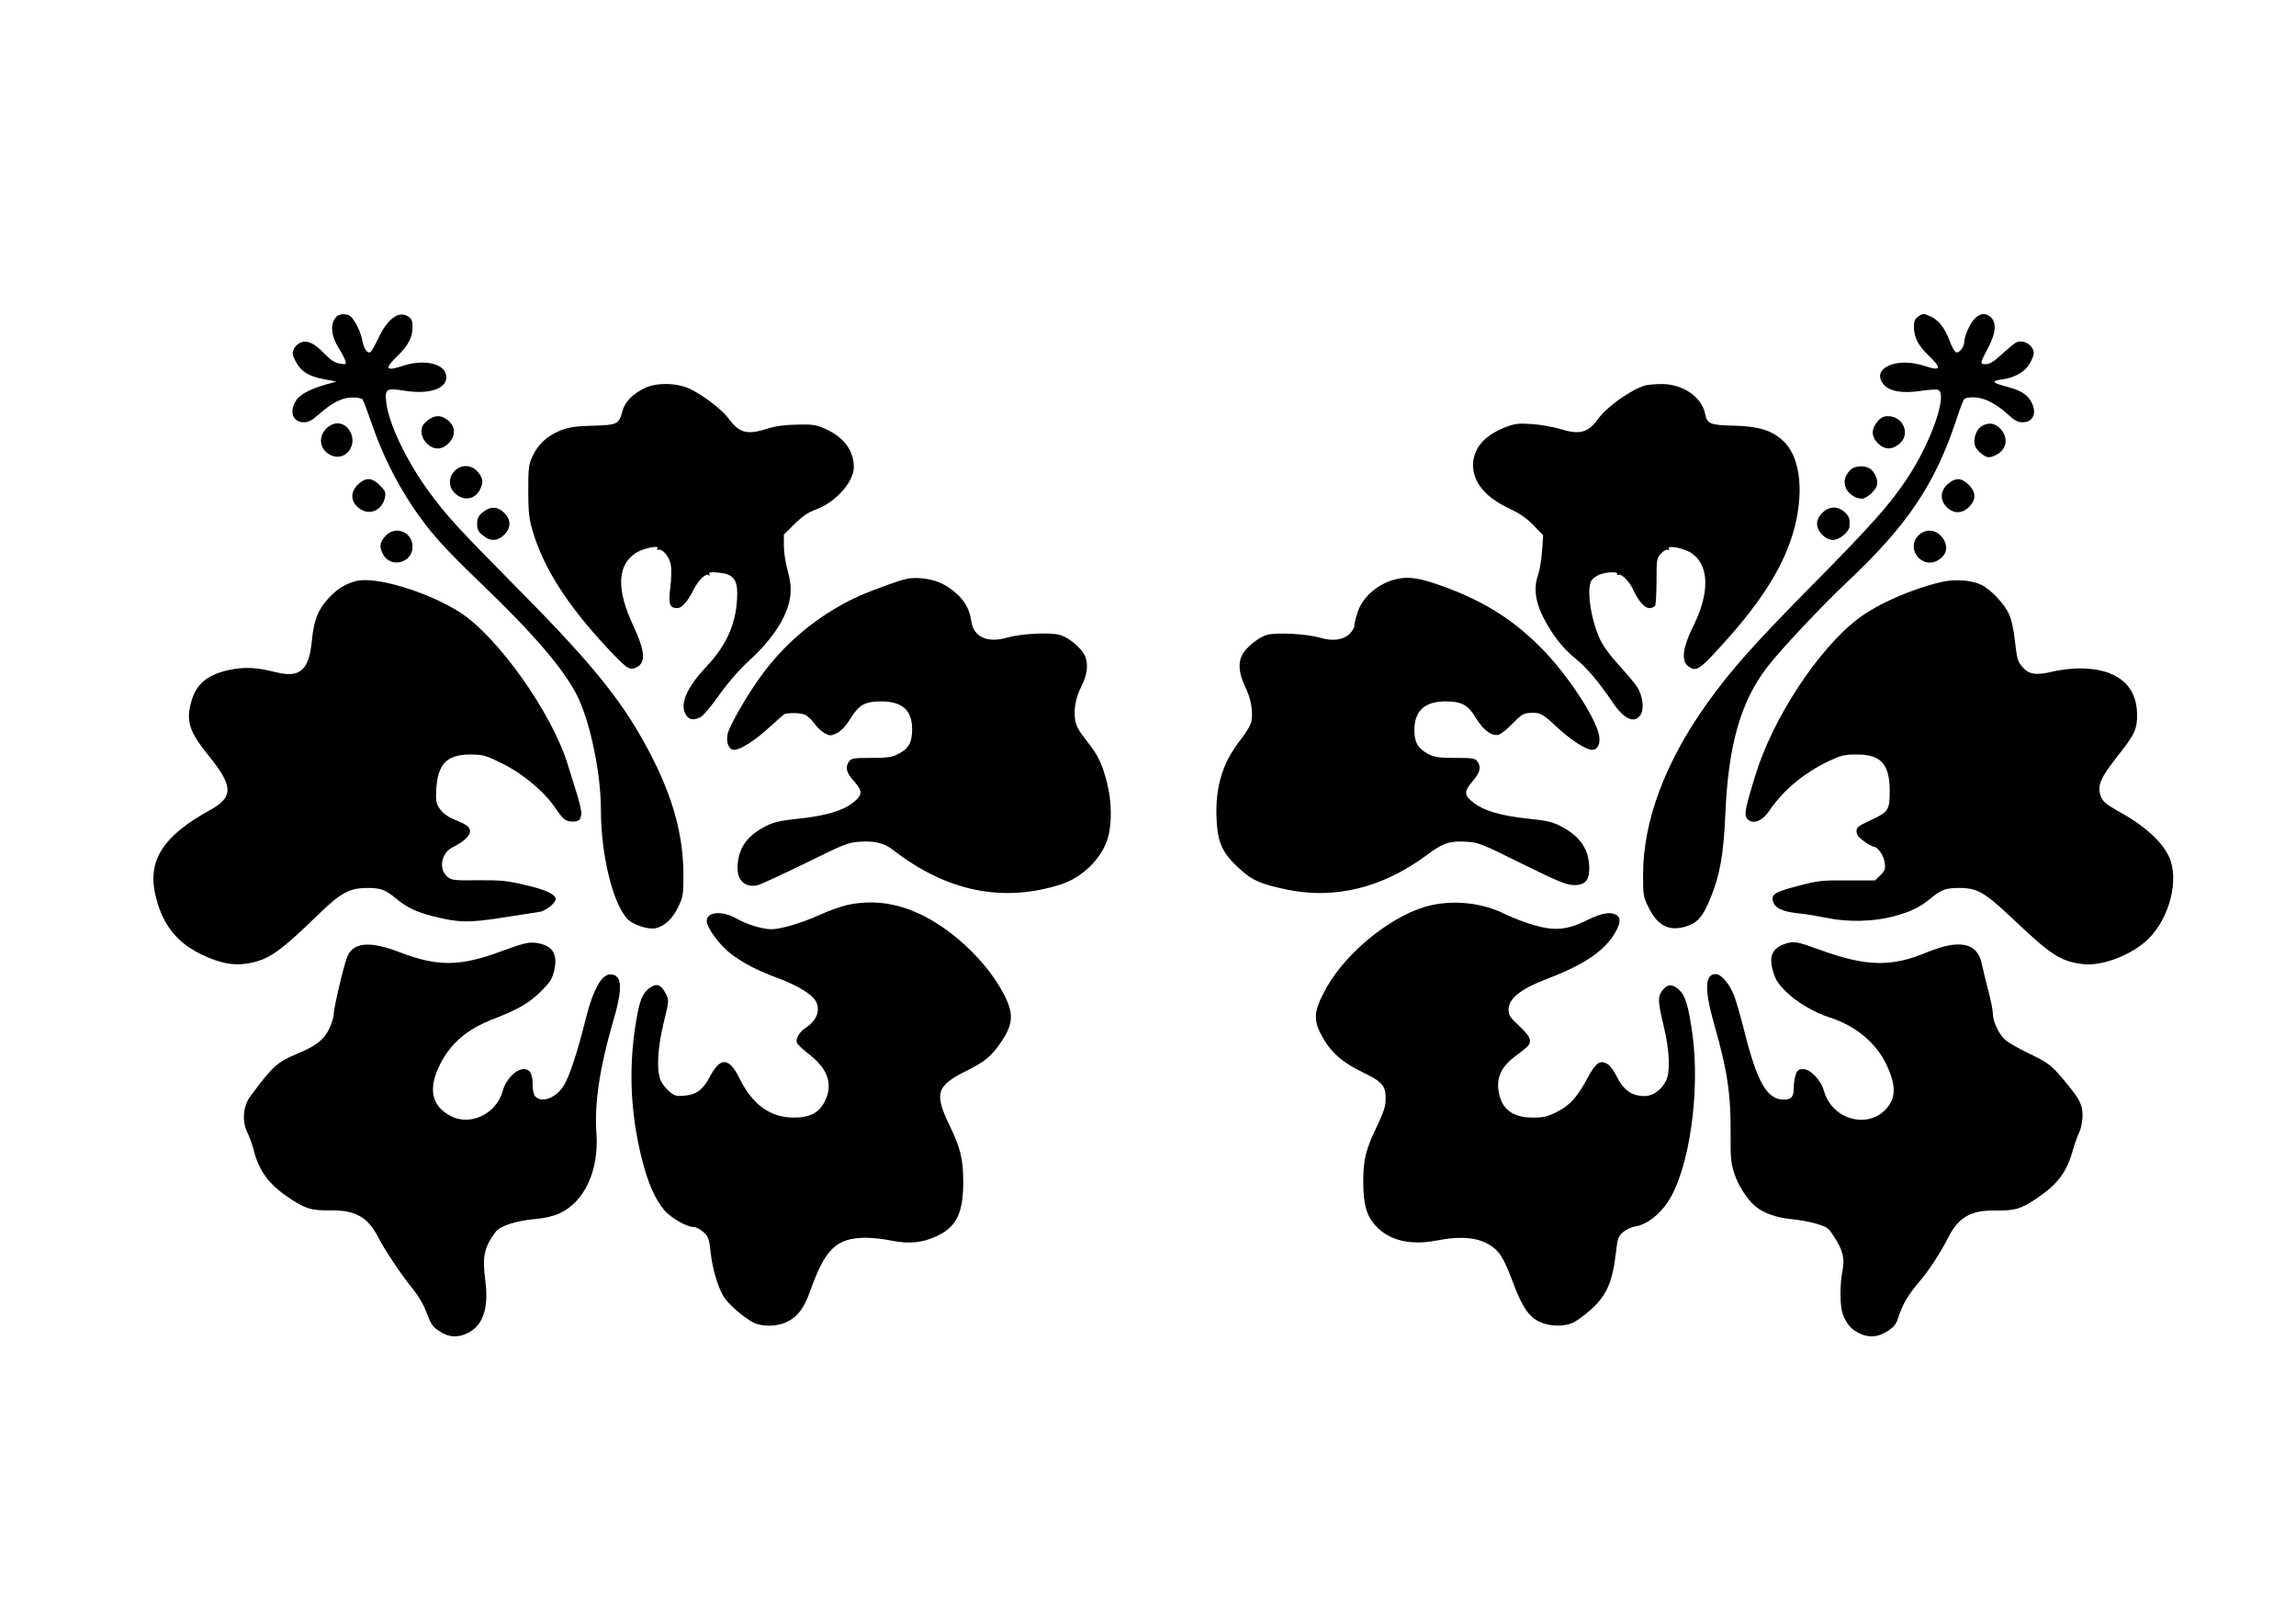
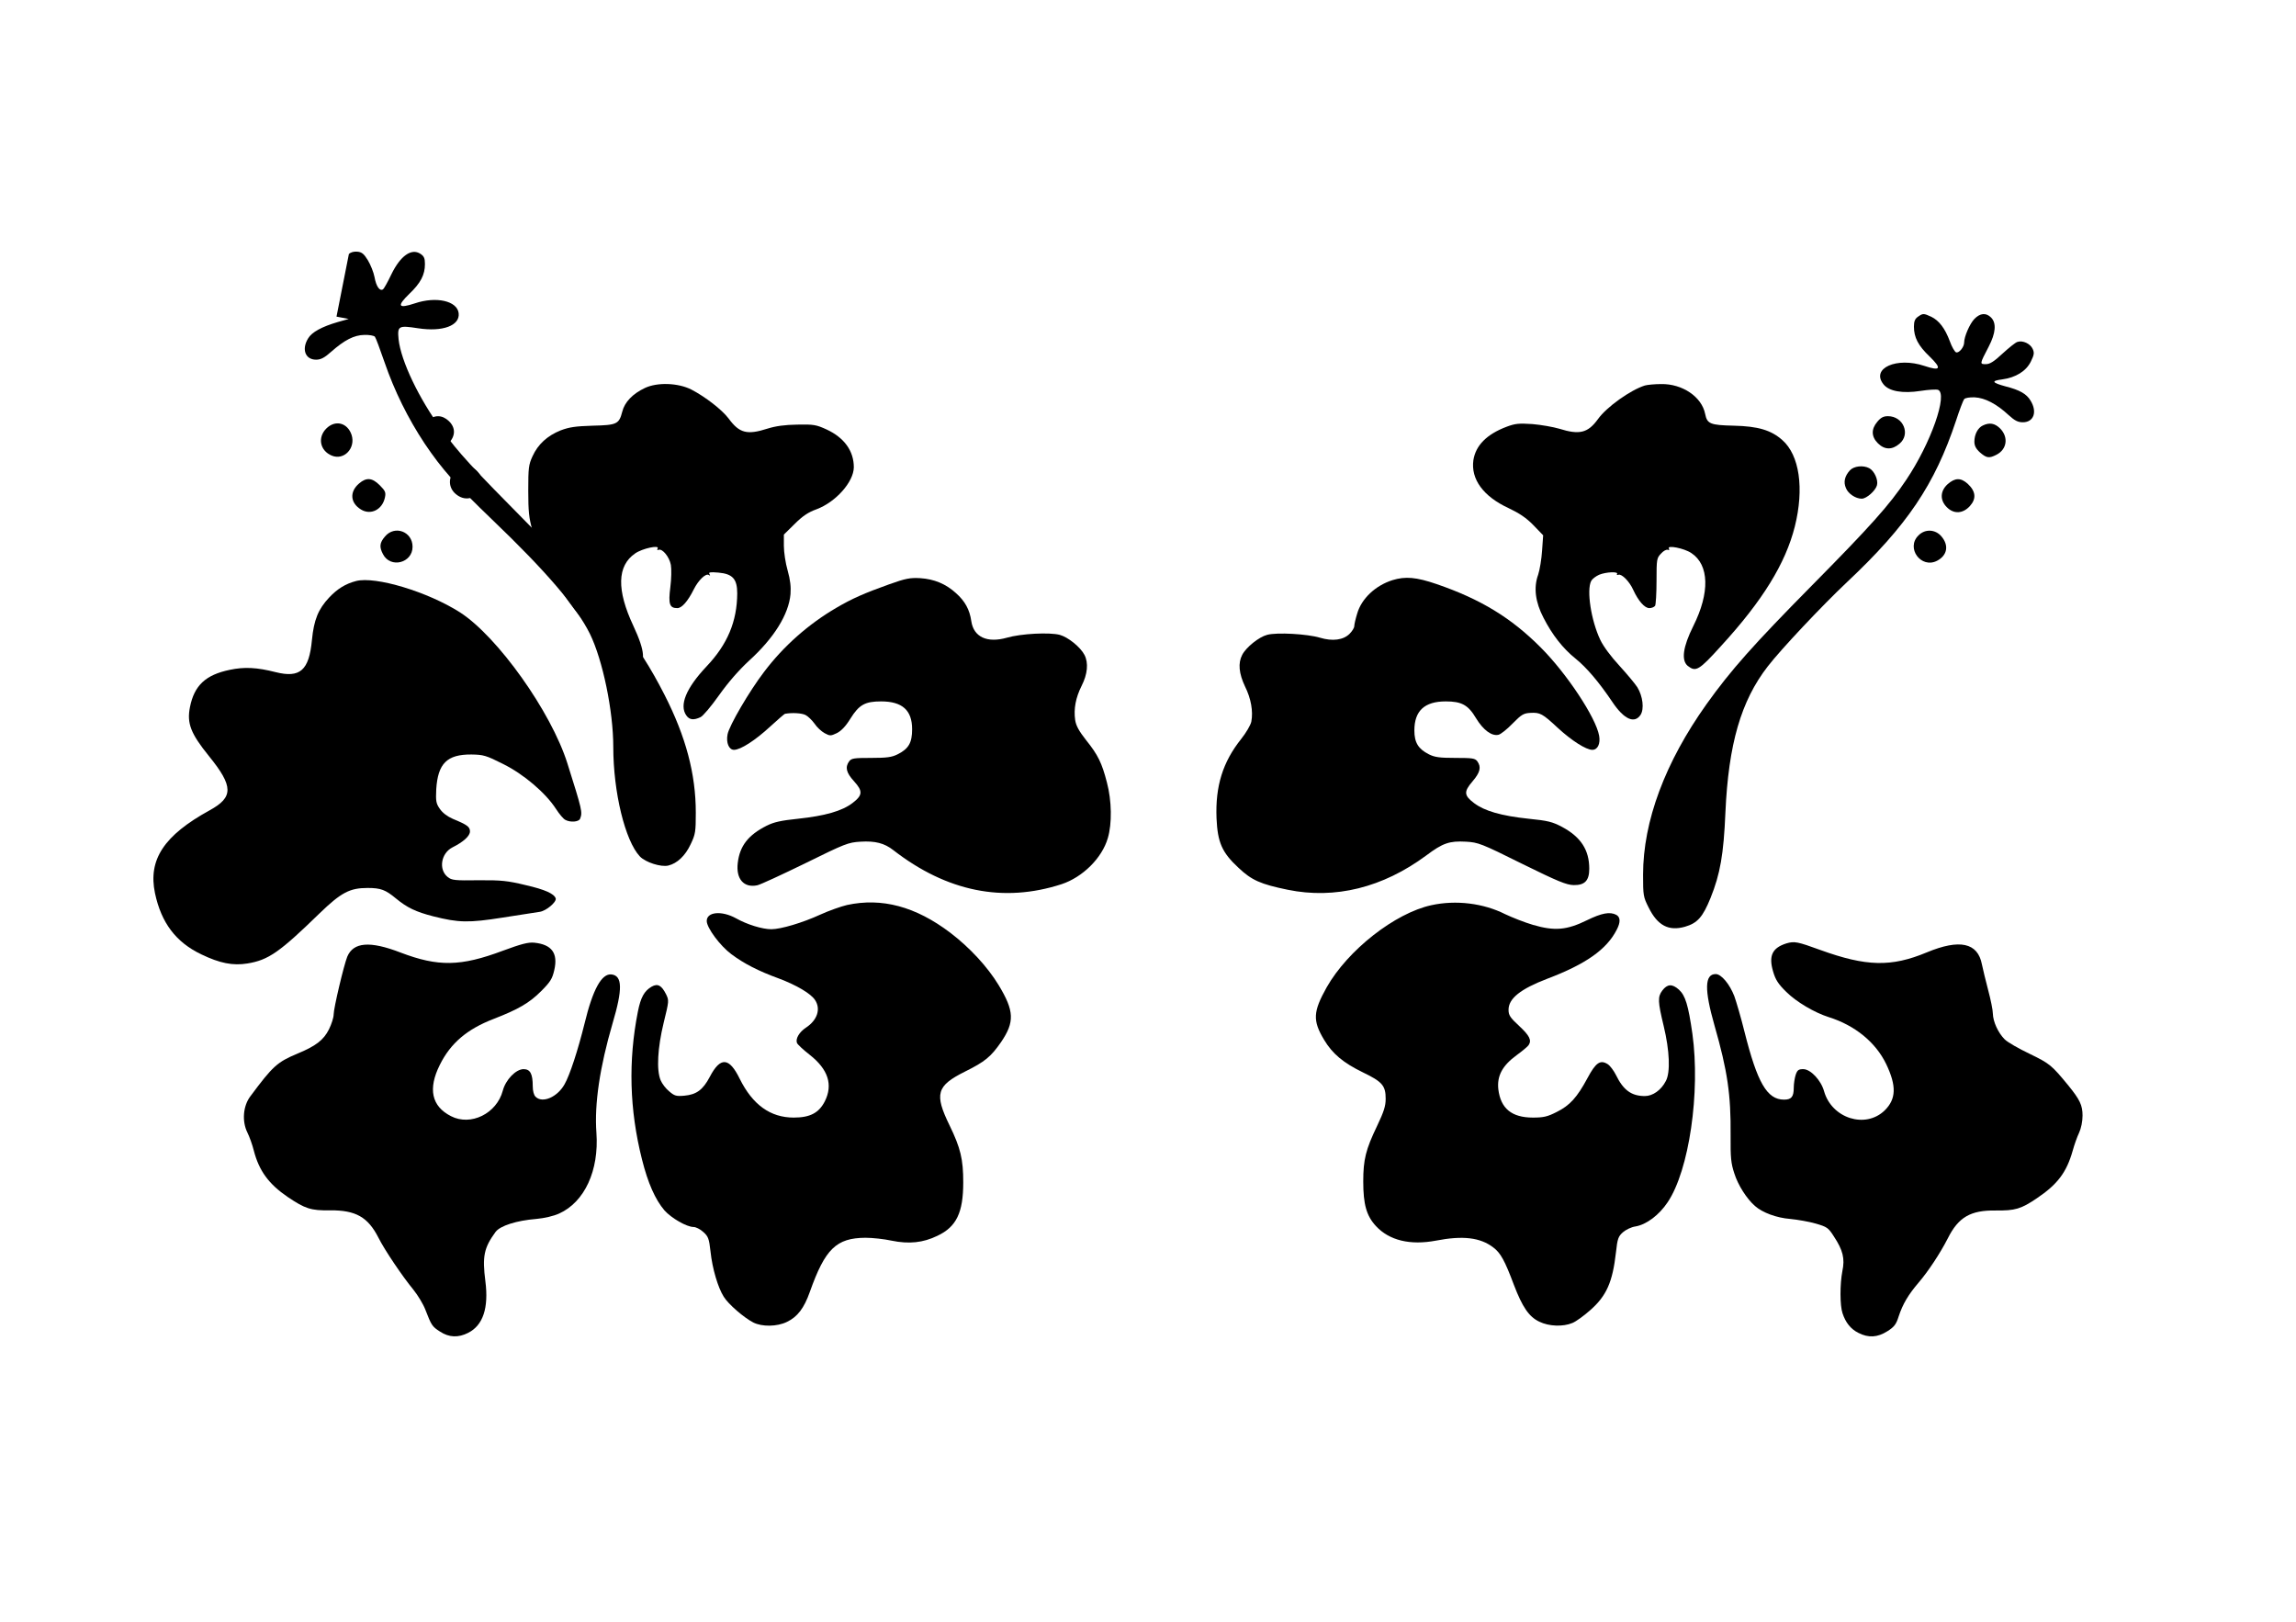
<svg xmlns="http://www.w3.org/2000/svg" version="1.0" width="1280pt" height="904pt" viewBox="0 0 1280 904" preserveAspectRatio="xMidYMid meet">
  <g transform="translate(0,904) scale(0.1,-0.1)" fill="#000000" stroke="none">
-     <path d="M1876 7275 c-37 -38 -32 -105 13 -177 16 -25 32 -55 36 -68 7 -22 5 -23 -31 -17 -28 5 -50 19 -85 55 -57 59 -94 77 -132 63 -15 -6 -33 -22 -39 -37 -10 -22 -9 -32 11 -70 30 -56 72 -82 158 -98 l68 -13 -60 -17 c-90 -26 -146 -57 -166 -91 -38 -61 -16 -119 44 -119 26 0 46 10 83 43 76 67 129 94 186 95 27 1 54 -4 59 -10 5 -6 29 -70 54 -143 55 -160 131 -313 223 -452 97 -144 171 -227 376 -424 304 -291 472 -488 546 -638 71 -145 130 -429 130 -630 0 -252 66 -523 148 -610 31 -33 118 -61 159 -51 49 12 94 54 124 118 27 56 29 70 29 177 0 215 -55 423 -175 658 -150 294 -314 501 -745 936 -341 345 -398 407 -497 542 -126 171 -227 382 -240 503 -7 74 -1 78 109 61 137 -21 234 15 226 84 -8 69 -126 95 -244 55 -94 -31 -102 -16 -31 53 63 60 87 106 87 166 0 32 -5 44 -25 57 -50 33 -112 -11 -162 -114 -20 -42 -41 -80 -47 -84 -18 -12 -38 17 -47 68 -5 27 -22 69 -37 94 -22 36 -34 46 -59 48 -18 2 -37 -3 -47 -13z" />
+     <path d="M1876 7275 l68 -13 -60 -17 c-90 -26 -146 -57 -166 -91 -38 -61 -16 -119 44 -119 26 0 46 10 83 43 76 67 129 94 186 95 27 1 54 -4 59 -10 5 -6 29 -70 54 -143 55 -160 131 -313 223 -452 97 -144 171 -227 376 -424 304 -291 472 -488 546 -638 71 -145 130 -429 130 -630 0 -252 66 -523 148 -610 31 -33 118 -61 159 -51 49 12 94 54 124 118 27 56 29 70 29 177 0 215 -55 423 -175 658 -150 294 -314 501 -745 936 -341 345 -398 407 -497 542 -126 171 -227 382 -240 503 -7 74 -1 78 109 61 137 -21 234 15 226 84 -8 69 -126 95 -244 55 -94 -31 -102 -16 -31 53 63 60 87 106 87 166 0 32 -5 44 -25 57 -50 33 -112 -11 -162 -114 -20 -42 -41 -80 -47 -84 -18 -12 -38 17 -47 68 -5 27 -22 69 -37 94 -22 36 -34 46 -59 48 -18 2 -37 -3 -47 -13z" />
    <path d="M10692 7274 c-16 -11 -22 -25 -22 -55 0 -60 24 -106 87 -166 70 -68 62 -83 -28 -53 -155 52 -300 -13 -229 -102 30 -39 106 -53 208 -37 44 7 87 9 96 6 57 -22 -39 -297 -177 -502 -94 -141 -201 -260 -527 -590 -325 -329 -451 -471 -586 -660 -231 -324 -354 -653 -354 -951 0 -115 1 -124 31 -183 50 -101 112 -133 203 -107 69 20 99 54 142 160 54 134 73 242 83 476 17 382 87 623 236 815 74 96 304 340 442 470 335 315 489 543 608 901 19 59 40 113 45 119 6 7 30 11 59 10 57 -3 121 -36 189 -99 34 -31 52 -40 79 -40 61 0 82 58 43 121 -22 37 -60 59 -139 79 -77 21 -82 31 -19 39 75 10 134 46 160 100 18 37 20 48 10 70 -13 29 -55 49 -85 39 -11 -3 -48 -33 -83 -65 -48 -45 -71 -59 -93 -59 -35 0 -35 0 16 98 39 75 44 131 13 162 -28 28 -61 25 -93 -8 -26 -27 -57 -99 -57 -131 0 -26 -29 -61 -45 -55 -8 3 -24 31 -35 62 -27 72 -60 115 -103 136 -43 20 -47 20 -75 0z" />
    <path d="M3595 6877 c-68 -32 -113 -79 -126 -132 -18 -69 -29 -75 -165 -78 -96 -3 -130 -8 -178 -26 -75 -30 -127 -78 -157 -144 -22 -47 -24 -66 -24 -192 0 -116 4 -154 23 -220 60 -207 192 -415 414 -653 111 -119 127 -130 163 -114 57 26 53 89 -14 233 -94 200 -91 335 10 404 40 28 139 49 125 27 -4 -7 -2 -10 6 -7 21 8 60 -40 68 -84 4 -22 3 -79 -3 -125 -12 -94 -4 -116 39 -116 25 0 58 37 92 105 25 50 66 90 83 80 8 -6 10 -4 4 5 -6 10 4 12 50 8 79 -7 105 -35 105 -116 -1 -156 -54 -284 -172 -408 -113 -120 -152 -215 -112 -272 17 -25 41 -28 79 -10 14 6 61 62 104 123 52 73 110 139 166 191 140 127 222 259 232 372 3 40 -1 79 -16 132 -12 41 -21 103 -21 137 l0 63 61 60 c44 44 76 65 121 81 107 40 207 152 208 234 0 91 -53 165 -152 211 -57 26 -72 29 -163 27 -70 -1 -120 -8 -165 -22 -115 -37 -158 -26 -218 56 -37 49 -130 121 -207 161 -74 38 -191 42 -260 9z" />
    <path d="M9170 6891 c-80 -25 -214 -120 -262 -188 -56 -77 -103 -88 -215 -53 -34 10 -102 22 -150 26 -76 5 -96 3 -144 -15 -111 -42 -172 -104 -185 -186 -15 -106 55 -202 195 -267 61 -29 99 -54 139 -95 l55 -57 -6 -85 c-3 -47 -13 -108 -22 -135 -26 -71 -16 -152 30 -240 48 -94 108 -171 178 -227 62 -50 131 -131 207 -244 64 -95 122 -121 156 -70 21 33 13 103 -18 154 -13 20 -58 74 -100 120 -48 52 -89 107 -107 145 -51 108 -77 277 -50 328 6 11 26 26 44 34 39 16 109 19 100 4 -3 -5 0 -7 8 -4 18 6 61 -37 82 -84 29 -63 64 -102 90 -102 13 0 27 6 32 13 4 6 8 69 8 139 0 120 1 127 25 152 13 15 30 24 38 21 8 -3 10 0 6 7 -13 21 85 2 125 -25 100 -66 104 -221 11 -407 -58 -116 -68 -191 -31 -222 45 -35 62 -26 185 110 233 254 360 461 412 667 53 212 26 398 -70 482 -62 55 -135 77 -270 80 -132 3 -149 10 -160 66 -19 95 -127 168 -245 166 -36 0 -77 -4 -91 -8z" />
    <path d="M2381 6694 c-24 -20 -31 -34 -31 -61 0 -46 45 -93 90 -93 22 0 41 9 61 29 39 40 40 87 1 124 -37 35 -80 36 -121 1z" />
    <path d="M10466 6689 c-35 -41 -34 -83 3 -120 37 -37 79 -38 120 -3 64 53 22 154 -64 154 -25 0 -40 -8 -59 -31z" />
    <path d="M1819 6651 c-50 -50 -35 -124 31 -151 68 -28 134 42 110 116 -23 68 -91 85 -141 35z" />
    <path d="M11054 6668 c-28 -13 -47 -50 -47 -90 0 -22 8 -39 31 -60 37 -32 51 -34 92 -13 59 30 68 98 21 146 -30 30 -60 35 -97 17z" />
    <path d="M2535 6415 c-38 -37 -35 -95 6 -129 47 -40 106 -30 134 23 21 42 19 65 -11 100 -34 41 -92 44 -129 6z" />
    <path d="M10313 6418 c-29 -32 -37 -65 -22 -99 12 -31 54 -59 88 -59 27 0 77 45 85 75 8 30 -15 80 -43 95 -34 18 -86 12 -108 -12z" />
    <path d="M2002 6345 c-54 -46 -50 -108 10 -145 55 -34 120 -1 134 67 6 28 2 37 -29 68 -42 42 -74 45 -115 10z" />
    <path d="M10858 6341 c-42 -38 -44 -89 -5 -128 39 -40 90 -37 129 6 37 41 33 82 -12 124 -39 35 -71 34 -112 -2z" />
-     <path d="M2691 6184 c-25 -20 -31 -34 -31 -64 0 -30 6 -44 31 -64 41 -35 83 -34 120 3 20 20 29 39 29 61 0 22 -9 41 -29 61 -37 37 -79 38 -120 3z" />
-     <path d="M10159 6181 c-20 -20 -29 -39 -29 -61 0 -43 47 -90 89 -90 35 0 89 44 92 75 3 42 -2 57 -27 80 -38 35 -87 34 -125 -4z" />
    <path d="M2146 6049 c-30 -35 -32 -58 -11 -98 41 -81 165 -50 165 41 0 85 -100 122 -154 57z" />
    <path d="M10695 6055 c-71 -70 15 -187 104 -141 57 30 67 85 25 135 -34 41 -92 44 -129 6z" />
    <path d="M4955 5782 c-137 -49 -205 -79 -292 -130 -156 -91 -295 -214 -403 -357 -82 -107 -195 -300 -204 -349 -9 -47 8 -86 36 -86 37 0 120 54 202 130 42 38 79 71 83 71 39 7 93 4 114 -7 14 -7 36 -29 50 -48 13 -20 38 -43 56 -53 30 -16 34 -16 68 0 24 12 49 37 76 81 48 77 81 96 171 96 118 0 173 -49 173 -155 0 -75 -19 -109 -81 -140 -32 -16 -59 -20 -147 -20 -96 0 -110 -2 -123 -19 -24 -33 -16 -64 27 -111 50 -55 49 -78 -9 -122 -58 -44 -152 -71 -302 -87 -97 -10 -136 -19 -176 -39 -103 -52 -150 -113 -161 -207 -11 -90 34 -141 109 -125 18 4 139 60 268 123 221 109 239 116 307 120 82 5 133 -8 183 -47 299 -232 614 -295 938 -190 118 39 226 146 258 257 24 80 22 209 -5 310 -28 109 -50 154 -116 236 -40 51 -56 80 -61 112 -9 63 3 125 36 191 33 65 39 127 16 172 -23 44 -91 99 -138 112 -57 15 -216 7 -295 -16 -110 -31 -185 4 -198 92 -9 64 -35 112 -86 157 -56 51 -121 78 -199 83 -56 3 -80 -1 -175 -35z" />
    <path d="M7763 5806 c-95 -30 -173 -103 -197 -187 -9 -29 -16 -60 -16 -69 0 -10 -12 -29 -26 -43 -35 -35 -95 -43 -165 -22 -70 21 -241 31 -295 16 -46 -12 -118 -70 -139 -112 -24 -46 -18 -104 16 -176 33 -66 46 -138 35 -196 -4 -19 -29 -62 -57 -97 -102 -128 -144 -262 -137 -441 6 -135 30 -191 123 -277 73 -69 123 -91 274 -122 264 -54 530 12 772 191 93 70 130 82 222 77 68 -4 85 -10 312 -123 201 -99 248 -118 288 -119 62 -1 87 25 87 91 0 105 -47 177 -151 233 -55 29 -79 35 -188 46 -151 16 -245 43 -303 87 -57 43 -58 64 -9 121 43 50 50 80 27 112 -13 17 -27 19 -123 19 -88 0 -115 4 -147 20 -59 30 -81 65 -81 133 0 110 57 162 175 162 89 0 125 -20 169 -94 40 -66 88 -101 125 -92 13 3 48 31 79 63 49 50 61 57 99 59 54 3 67 -4 153 -84 76 -70 157 -122 192 -122 30 0 46 34 38 79 -18 101 -181 347 -325 491 -165 166 -336 270 -581 354 -114 39 -174 44 -246 22z" />
    <path d="M1985 5801 c-58 -15 -104 -43 -150 -92 -61 -65 -85 -124 -96 -237 -16 -169 -66 -213 -202 -179 -106 27 -175 30 -256 13 -135 -28 -198 -87 -222 -208 -18 -90 4 -147 106 -273 137 -169 137 -229 4 -302 -255 -140 -344 -275 -305 -462 35 -165 116 -273 258 -341 104 -50 176 -64 257 -51 117 19 179 62 402 279 121 117 169 142 268 142 74 0 100 -10 159 -59 62 -51 110 -74 207 -99 142 -36 198 -37 388 -7 95 15 187 29 206 32 36 5 95 55 89 75 -9 26 -59 49 -168 74 -100 24 -134 28 -262 27 -132 -2 -150 0 -172 18 -52 41 -38 132 26 165 62 31 98 64 98 89 0 26 -15 37 -95 70 -32 14 -58 34 -73 56 -21 30 -23 43 -20 109 9 144 60 195 196 194 67 -1 82 -5 177 -53 115 -57 237 -161 295 -251 18 -28 41 -55 51 -60 28 -16 76 -12 83 6 14 37 12 46 -71 309 -91 288 -389 706 -598 841 -180 115 -472 203 -580 175z" />
-     <path d="M10825 5796 c-165 -38 -357 -122 -465 -204 -223 -169 -478 -557 -575 -877 -53 -171 -61 -213 -49 -233 27 -42 84 -25 126 36 81 119 193 212 335 280 66 31 86 36 152 36 137 1 186 -53 186 -205 0 -105 -7 -116 -112 -164 -63 -29 -73 -37 -73 -59 0 -19 11 -34 42 -56 22 -16 46 -30 53 -30 23 0 57 -49 62 -89 5 -35 2 -44 -24 -70 l-30 -29 -154 0 c-142 1 -163 -1 -273 -30 -131 -34 -152 -47 -142 -85 9 -38 51 -59 140 -68 45 -5 117 -17 161 -26 112 -24 257 -21 365 7 102 27 150 50 212 101 59 49 85 59 159 59 102 0 142 -23 296 -168 218 -207 267 -239 391 -256 106 -15 275 49 368 139 119 117 174 331 117 457 -40 87 -135 174 -287 258 -66 37 -83 52 -94 81 -22 57 -3 102 91 221 99 125 112 153 111 238 -2 163 -116 254 -319 254 -45 0 -112 -8 -153 -18 -89 -22 -132 -16 -166 25 -29 34 -30 38 -45 162 -5 48 -19 107 -30 132 -26 58 -102 139 -155 165 -55 26 -146 33 -221 16z" />
    <path d="M4722 3995 c-34 -8 -102 -32 -150 -54 -98 -45 -219 -81 -272 -81 -50 0 -135 26 -197 61 -80 44 -163 36 -163 -15 0 -38 74 -138 137 -185 71 -53 151 -94 266 -136 98 -37 178 -84 201 -120 33 -50 12 -112 -50 -153 -38 -25 -60 -62 -51 -86 3 -8 35 -38 71 -66 103 -81 131 -167 84 -260 -33 -64 -82 -90 -173 -90 -130 0 -229 71 -301 216 -59 121 -108 124 -167 11 -38 -72 -74 -99 -142 -105 -45 -4 -55 -1 -84 24 -19 15 -40 43 -48 62 -24 57 -17 181 17 321 30 122 30 124 13 159 -25 49 -46 61 -80 42 -41 -24 -61 -59 -77 -140 -54 -273 -47 -546 23 -823 33 -132 74 -224 125 -284 38 -43 124 -93 163 -93 12 0 37 -12 54 -28 27 -24 32 -36 40 -108 10 -96 42 -203 74 -253 26 -42 112 -116 164 -143 49 -25 133 -24 188 3 59 28 96 77 128 168 85 239 147 300 310 301 39 0 104 -7 145 -16 97 -20 176 -12 256 27 106 50 144 129 144 298 0 129 -15 191 -76 317 -86 176 -73 221 85 300 113 56 145 83 202 165 76 112 74 173 -14 318 -62 102 -162 210 -270 292 -193 146 -381 196 -575 154z" />
    <path d="M7980 3994 c-203 -44 -466 -250 -584 -458 -76 -136 -79 -185 -14 -293 46 -77 107 -128 216 -181 108 -52 127 -74 127 -147 0 -41 -10 -72 -48 -152 -63 -131 -77 -187 -77 -309 0 -128 18 -192 71 -249 74 -80 191 -108 334 -81 150 29 247 18 320 -38 41 -31 64 -73 115 -209 47 -123 84 -178 142 -205 53 -26 132 -29 184 -7 20 8 64 40 99 71 91 80 125 156 144 324 8 75 13 88 39 111 16 14 47 29 69 32 61 10 132 63 180 135 120 178 183 614 138 939 -23 160 -39 213 -75 246 -38 34 -65 32 -93 -5 -26 -35 -25 -61 8 -198 33 -137 38 -258 12 -306 -26 -51 -73 -84 -117 -84 -75 0 -120 33 -161 117 -12 24 -32 51 -45 60 -42 27 -67 11 -114 -77 -58 -108 -99 -153 -172 -189 -51 -26 -73 -31 -132 -31 -119 0 -180 51 -193 158 -8 74 22 131 101 189 34 25 64 50 68 57 18 27 5 53 -52 106 -52 48 -60 61 -60 91 0 63 67 116 216 173 214 81 331 163 387 273 22 42 21 70 -2 83 -36 19 -82 10 -164 -30 -112 -55 -180 -61 -300 -26 -48 14 -118 42 -156 60 -121 61 -274 80 -411 50z" />
    <path d="M2803 3740 c-235 -88 -360 -90 -570 -10 -171 66 -263 58 -297 -23 -19 -47 -76 -287 -76 -323 0 -16 -12 -54 -26 -82 -30 -60 -73 -93 -177 -136 -112 -47 -136 -69 -261 -237 -41 -54 -48 -139 -17 -202 12 -24 28 -69 36 -101 29 -113 84 -187 188 -258 98 -66 130 -77 237 -75 143 1 211 -37 270 -153 34 -68 134 -216 195 -290 24 -30 54 -79 66 -110 34 -88 38 -95 82 -123 50 -33 102 -35 157 -7 83 42 115 139 96 287 -18 140 -8 187 57 276 26 34 116 63 227 72 45 4 96 16 127 30 142 64 223 240 208 450 -12 161 19 367 90 610 57 192 55 266 -6 273 -55 6 -104 -83 -150 -273 -37 -149 -82 -288 -112 -340 -40 -71 -123 -107 -161 -69 -10 9 -16 33 -16 59 0 69 -14 95 -51 95 -43 0 -100 -59 -116 -120 -34 -128 -179 -199 -289 -142 -108 55 -129 152 -62 286 60 121 152 199 300 256 137 53 199 89 264 154 53 53 63 70 74 118 22 95 -14 143 -112 153 -34 3 -72 -7 -175 -45z" />
    <path d="M9959 3781 c-79 -25 -100 -69 -74 -157 13 -45 28 -69 73 -113 56 -56 158 -116 237 -141 147 -46 262 -141 320 -261 59 -123 56 -196 -8 -259 -107 -104 -295 -45 -338 107 -17 61 -75 123 -116 123 -26 0 -33 -5 -42 -31 -6 -18 -11 -51 -11 -73 0 -50 -13 -66 -54 -66 -95 0 -149 94 -221 380 -19 77 -45 165 -56 196 -26 68 -73 124 -104 124 -62 0 -64 -86 -7 -286 73 -255 92 -386 90 -614 -1 -124 2 -155 21 -212 20 -64 69 -141 115 -181 42 -37 120 -66 196 -72 41 -4 105 -15 143 -26 62 -18 70 -23 101 -72 50 -76 62 -123 47 -193 -14 -74 -14 -191 1 -235 17 -52 46 -88 88 -109 56 -29 107 -26 162 9 38 24 49 38 63 83 23 69 53 120 111 188 54 63 120 163 163 247 59 118 127 157 266 155 110 -1 141 8 230 68 116 78 166 145 200 265 9 33 25 78 36 101 11 24 19 62 19 95 0 58 -15 89 -80 169 -93 113 -103 121 -214 175 -61 29 -124 65 -140 81 -37 37 -65 99 -66 144 0 19 -12 78 -26 130 -14 52 -29 117 -35 144 -23 121 -124 143 -307 67 -199 -83 -338 -79 -593 13 -129 47 -145 50 -190 37z" />
  </g>
</svg>